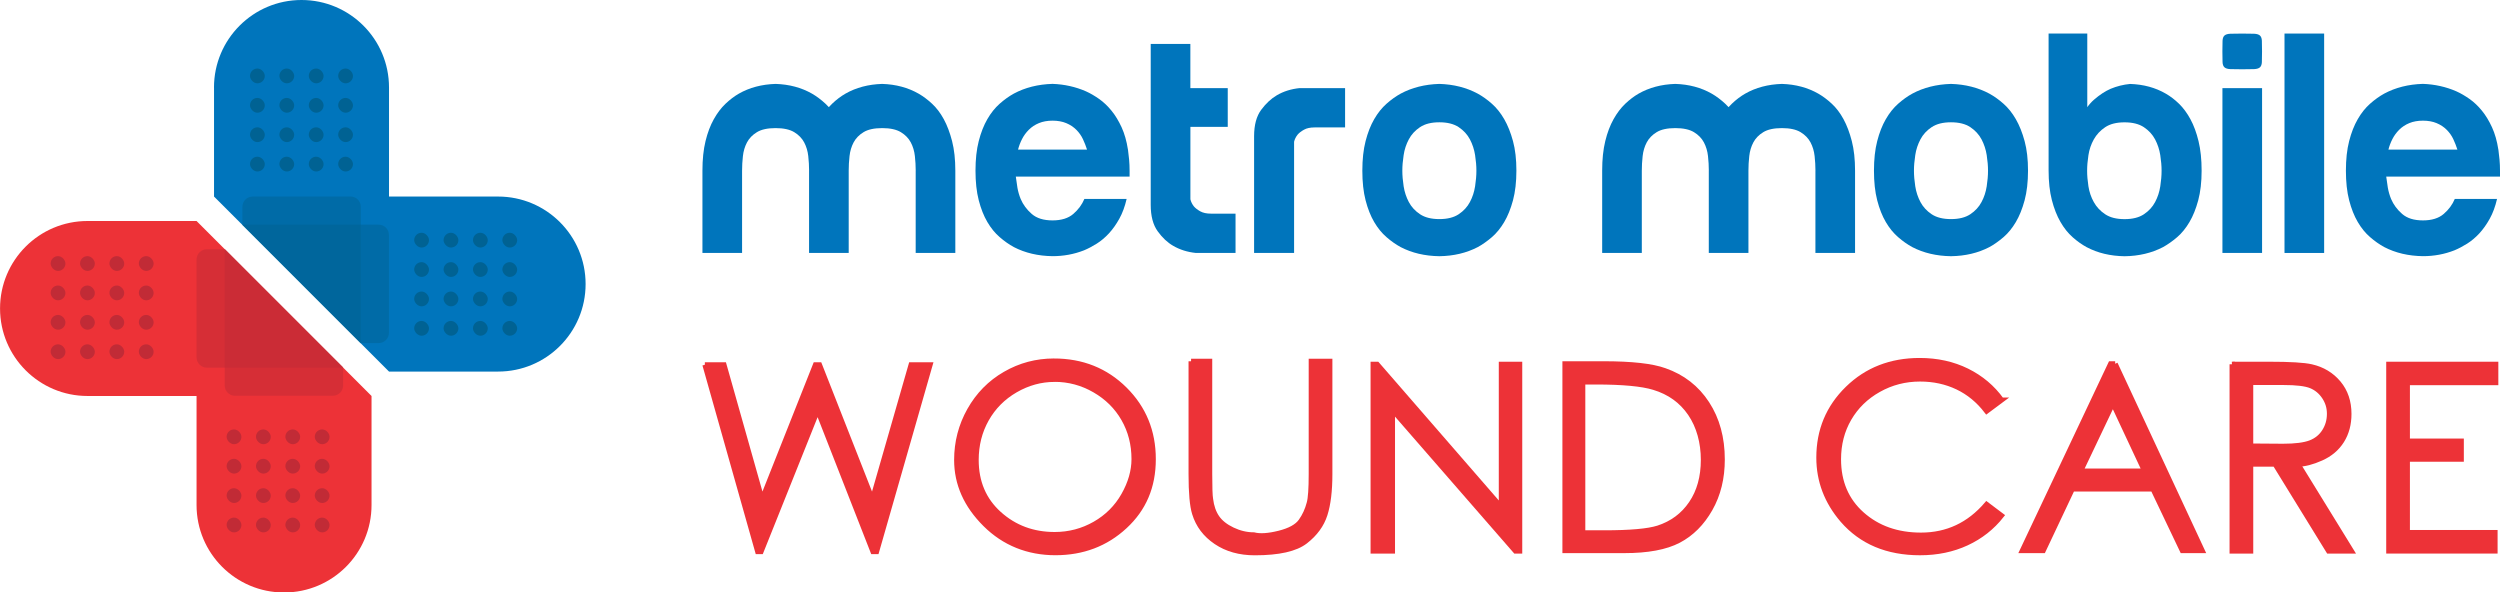
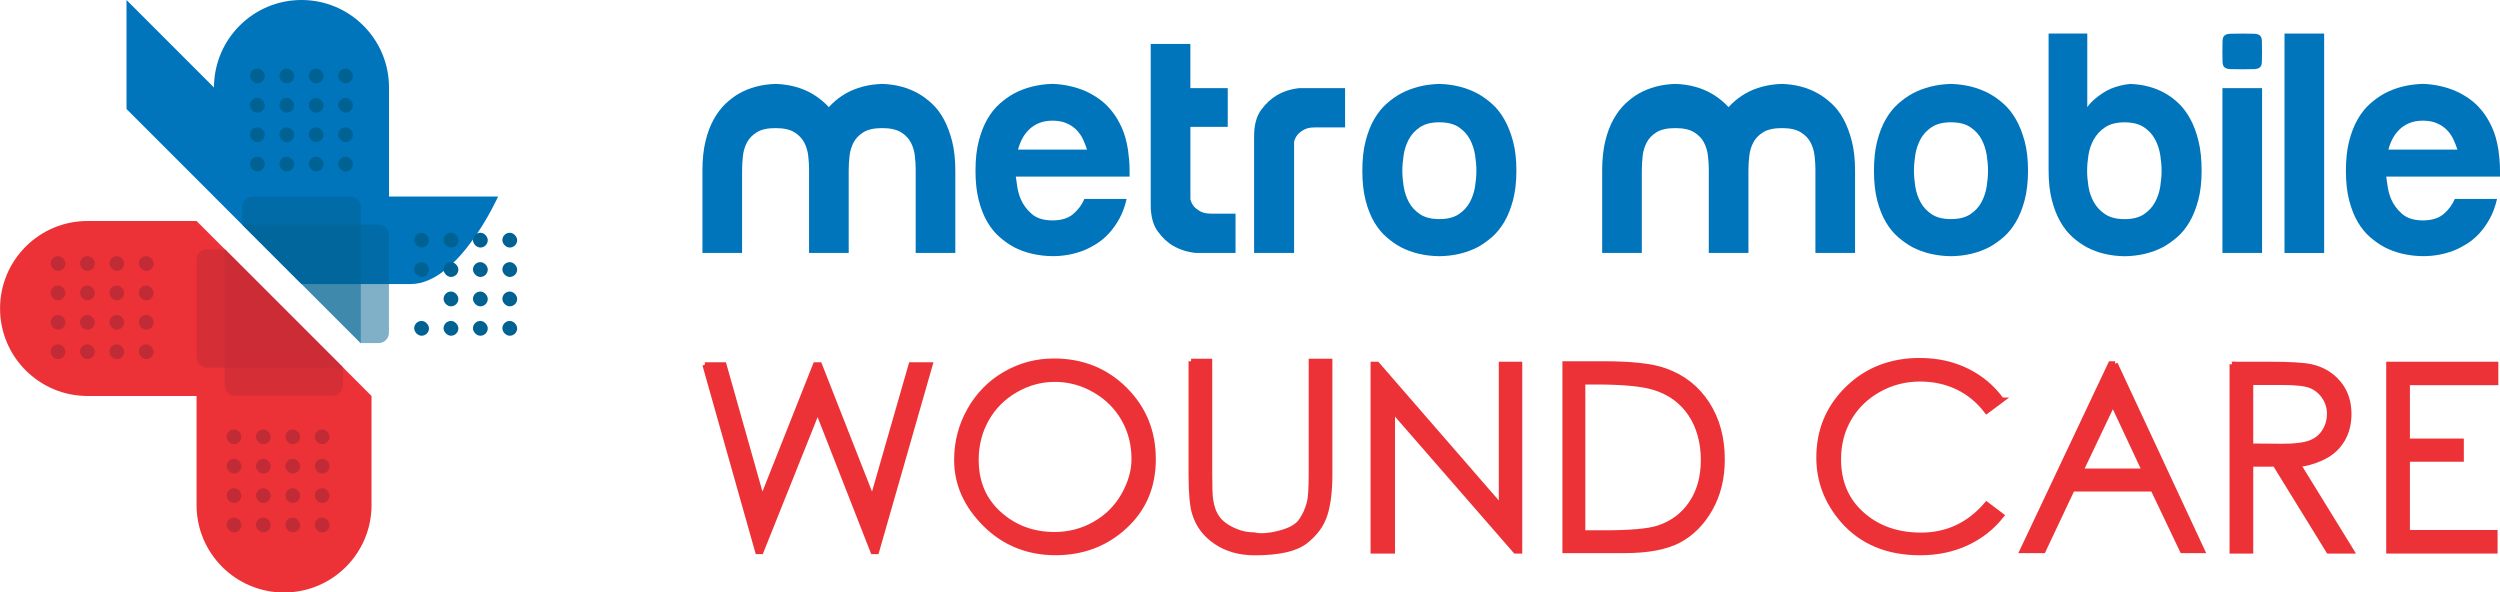
<svg xmlns="http://www.w3.org/2000/svg" viewBox="0 0 631.91 149.76">
  <defs>
    <style>
      .cls-1, .cls-2 {
        fill: #ed3237;
      }

      .cls-3 {
        fill: #0075bc;
      }

      .cls-4, .cls-5 {
        fill: #c12b36;
      }

      .cls-6, .cls-7 {
        fill: #006293;
      }

      .cls-2 {
        stroke: #ed3237;
        stroke-linecap: square;
        stroke-miterlimit: 10;
        stroke-width: 1.28px;
      }

      .cls-8 {
        isolation: isolate;
      }

      .cls-7, .cls-5 {
        mix-blend-mode: multiply;
        opacity: .5;
      }
    </style>
  </defs>
  <g class="cls-8">
    <g id="Layer_2" data-name="Layer 2">
      <g id="Layer_1-2" data-name="Layer 1">
        <g>
          <g>
            <g>
              <path class="cls-2" d="M178.16,92.2h4.84l9.62,34.04,13.5-34.04h1.02l13.37,34.04,9.78-34.04h4.81l-13.53,47.22h-.92l-13.98-35.72-14.3,35.72h-.86l-13.34-47.22Z" />
              <path class="cls-2" d="M266.39,91.25c7.13,0,13.1,2.39,17.91,7.16,4.81,4.78,7.21,10.66,7.21,17.64s-2.4,12.57-7.2,17c-4.8,4.44-10.65,6.65-17.54,6.65s-12.92-2.39-17.73-7.18c-4.82-4.79-7.23-10.21-7.23-16.25,0-4.52,1.09-8.72,3.28-12.61,2.19-3.88,5.18-6.93,8.98-9.12,3.8-2.2,7.91-3.29,12.32-3.29ZM266.58,95.89c-3.48,0-6.79.91-9.92,2.72-3.13,1.81-5.57,4.27-7.31,7.35-1.74,3.09-2.61,6.52-2.61,10.3,0,5.6,1.94,10.15,5.81,13.63,3.87,3.48,8.55,5.22,14.03,5.22,3.65,0,7.04-.89,10.16-2.67,3.12-1.78,5.55-4.21,7.29-7.28,1.74-3.07,2.61-6.11,2.61-9.12,0-3.74-.87-7.12-2.61-10.16-1.74-3.04-4.19-5.46-7.35-7.28-3.16-1.82-6.53-2.72-10.09-2.72Z" />
              <path class="cls-2" d="M301.06,91.31h4.71v28.5c0,3.38.07,5.49.22,6.34.23,1.87.77,3.42,1.62,4.66.85,1.24,2.16,2.28,3.93,3.12,1.77.84,3.56,1.26,5.37,1.26,1.55.4,3.68.27,6.4-.41,2.72-.68,4.55-1.69,5.51-3.04s1.66-2.87,2.1-4.57c.34-1.19.51-3.64.51-7.35v-28.5h4.71v28.5c0,4.22-.41,7.64-1.24,10.24-.83,2.6-2.48,4.86-4.95,6.78-2.47,1.92-6.73,2.88-12.78,2.88-3.82,0-7.08-.91-9.79-2.74-2.71-1.83-4.52-4.22-5.43-7.2-.59-1.87-.89-5.19-.89-9.97v-28.5Z" />
              <path class="cls-2" d="M347.07,139.29v-47.22h1.02l31.39,36.14v-36.14h4.65v47.22h-1.08l-31.08-35.69v35.69h-4.9Z" />
              <path class="cls-2" d="M395.56,139.17v-47.22h9.78c7.07,0,12.21.57,15.41,1.72,4.56,1.59,8.13,4.37,10.71,8.33s3.87,8.68,3.87,14.15c0,4.71-1.02,8.87-3.07,12.48-2.05,3.61-4.7,6.27-7.96,7.98-3.26,1.71-7.83,2.56-13.71,2.56h-15.03ZM400.08,134.68h5.44c6.52,0,11.05-.4,13.6-1.21,3.54-1.15,6.34-3.22,8.37-6.22,2.04-3,3.06-6.68,3.06-11.03s-1.1-8.46-3.3-11.68c-2.2-3.23-5.27-5.43-9.22-6.62-2.97-.91-7.84-1.37-14.62-1.37h-3.34v38.14Z" />
              <path class="cls-2" d="M505.92,101.12l-3.76,2.8c-2.04-2.67-4.5-4.7-7.37-6.07-2.88-1.37-6.03-2.05-9.47-2.05-3.78,0-7.27.9-10.48,2.71-3.21,1.8-5.69,4.23-7.47,7.28-1.77,3.05-2.66,6.48-2.66,10.3,0,5.75,1.97,10.39,5.92,13.9,3.95,3.51,8.92,5.27,14.93,5.27,6.62,0,12.15-2.59,16.59-7.77l3.76,2.83c-2.36,2.99-5.3,5.31-8.82,6.94-3.52,1.63-7.45,2.45-11.78,2.45-8.28,0-14.81-2.75-19.58-8.25-3.99-4.65-5.99-9.91-5.99-15.79,0-6.9,2.42-12.71,7.28-17.45,4.85-4.73,10.92-7.1,18.2-7.1,4.42,0,8.4.88,11.96,2.63,3.55,1.75,6.47,4.21,8.74,7.37Z" />
              <path class="cls-2" d="M534.64,91.95l22,47.22h-5.03l-7.42-15.57h-20.38l-7.35,15.57h-5.29l22.32-47.22h1.15ZM534.06,101.94l-8.15,17.13h16.17l-8.02-17.13Z" />
              <path class="cls-2" d="M564.18,92.07h9.39c5.24,0,8.8.21,10.67.64,2.8.64,5.08,2.01,6.85,4.12,1.76,2.11,2.64,4.71,2.64,7.79,0,2.59-.6,4.85-1.81,6.78-1.21,1.93-2.95,3.4-5.21,4.41-2.26,1.01-4.22,1.51-5.87,1.51l13.53,21.97h-5.79l-13.53-21.97h-6.15v21.97h-4.71v-47.22ZM568.9,96.69v16.05l8.12.06c3.14,0,5.47-.3,6.99-.89,1.52-.59,2.7-1.55,3.53-2.87.84-1.32,1.26-2.79,1.26-4.43s-.43-3-1.29-4.3c-.86-1.29-1.98-2.22-3.36-2.79-1.38-.56-3.69-.84-6.94-.84h-8.31Z" />
              <path class="cls-2" d="M603.79,92.07h27.06v4.65h-22.35v14.77h13.63v4.58h-13.63v18.53h22.16v4.68h-26.87v-47.22Z" />
            </g>
            <g>
              <path class="cls-3" d="M204.51,43.15c0-1.2-.07-2.44-.21-3.7-.14-1.26-.48-2.41-1.03-3.45-.55-1.04-1.38-1.9-2.51-2.59-1.12-.68-2.7-1.03-4.72-1.03s-3.6.34-4.72,1.03c-1.12.68-1.96,1.55-2.51,2.59-.55,1.04-.89,2.19-1.03,3.45-.14,1.26-.21,2.49-.21,3.7v20.79h-10.02v-20.79c0-2.85.26-5.34.78-7.48.52-2.14,1.22-3.98,2.1-5.55.88-1.56,1.86-2.86,2.96-3.9,1.1-1.04,2.22-1.89,3.37-2.55,2.68-1.53,5.78-2.35,9.28-2.46,3.45.11,6.52.93,9.2,2.46,1.15.66,2.29,1.51,3.41,2.55,1.12,1.04,2.11,2.34,2.96,3.9.85,1.56,1.55,3.41,2.09,5.55.55,2.14.82,4.63.82,7.48v20.79h-10.02v-20.79ZM231.46,43.15c0-1.2-.07-2.44-.21-3.7-.14-1.26-.48-2.41-1.03-3.45-.55-1.04-1.38-1.9-2.51-2.59-1.12-.68-2.7-1.03-4.72-1.03s-3.6.34-4.72,1.03c-1.12.68-1.96,1.55-2.51,2.59-.55,1.04-.89,2.19-1.03,3.45-.14,1.26-.21,2.49-.21,3.7v20.79h-10.02v-20.79c0-2.85.26-5.34.78-7.48.52-2.14,1.22-3.98,2.09-5.55.88-1.56,1.86-2.86,2.96-3.9,1.09-1.04,2.22-1.89,3.37-2.55,2.68-1.53,5.78-2.35,9.28-2.46,3.45.11,6.52.93,9.2,2.46,1.15.66,2.29,1.51,3.41,2.55,1.12,1.04,2.11,2.34,2.96,3.9.85,1.56,1.55,3.41,2.1,5.55.55,2.14.82,4.63.82,7.48v20.79h-10.02v-20.79Z" />
              <path class="cls-3" d="M285.11,37.81c.11.82.21,1.67.29,2.55.08.88.12,1.81.12,2.79v1.48h-28.76c.11.93.25,1.88.41,2.83.17.96.44,1.9.82,2.83.6,1.42,1.53,2.68,2.79,3.78,1.26,1.1,3.01,1.64,5.26,1.64s4-.55,5.26-1.64c1.26-1.09,2.19-2.35,2.79-3.78h10.68c-.44,1.92-1.06,3.59-1.85,5.01-.79,1.42-1.67,2.66-2.63,3.7-.96,1.04-1.99,1.9-3.08,2.59-1.1.69-2.17,1.25-3.2,1.68-2.52.99-5.18,1.48-7.97,1.48-3.67-.05-6.93-.82-9.78-2.3-1.21-.66-2.4-1.49-3.57-2.51-1.18-1.01-2.22-2.29-3.12-3.82-.9-1.53-1.63-3.37-2.18-5.5-.55-2.14-.82-4.63-.82-7.48s.27-5.34.82-7.48c.55-2.14,1.27-3.98,2.18-5.55.9-1.56,1.94-2.86,3.12-3.9,1.18-1.04,2.37-1.89,3.57-2.55,2.85-1.53,6.11-2.35,9.78-2.46,3.01.11,5.83.74,8.46,1.89,1.1.49,2.2,1.14,3.33,1.93,1.12.79,2.16,1.78,3.12,2.96.96,1.18,1.81,2.58,2.55,4.19.74,1.62,1.27,3.49,1.6,5.63ZM274.76,37.81c-.28-.88-.62-1.75-1.03-2.63-.41-.88-.97-1.67-1.68-2.38s-1.56-1.27-2.55-1.68c-.99-.41-2.14-.62-3.45-.62s-2.46.21-3.45.62c-.99.41-1.84.97-2.55,1.68-.71.71-1.29,1.51-1.73,2.38s-.77,1.75-.99,2.63h17.42Z" />
              <path class="cls-3" d="M300.89,32.06v18.32c.16.66.46,1.26.9,1.81.38.44.92.85,1.6,1.23.68.38,1.57.58,2.67.58h6.24v9.94h-10.02c-2.14-.22-4.05-.82-5.75-1.81-1.43-.82-2.73-2.04-3.9-3.66-1.18-1.62-1.77-3.85-1.77-6.7V11.11h10.02v11.17h9.45v9.78h-9.45Z" />
              <path class="cls-3" d="M316.99,34.44c0-2.85.6-5.08,1.81-6.7,1.2-1.61,2.52-2.83,3.94-3.66,1.7-.99,3.61-1.59,5.75-1.81h11.5v9.94h-7.72c-1.1,0-1.99.19-2.67.58-.69.38-1.22.79-1.6,1.23-.44.55-.74,1.15-.9,1.81v28.1h-10.11v-29.5Z" />
              <path class="cls-3" d="M344.35,43.15c0-2.85.27-5.34.82-7.48.55-2.14,1.27-3.98,2.18-5.55.9-1.56,1.94-2.86,3.12-3.9,1.18-1.04,2.37-1.89,3.57-2.55,2.85-1.53,6.11-2.35,9.78-2.46,3.62.11,6.85.93,9.7,2.46,1.2.66,2.4,1.51,3.57,2.55,1.18,1.04,2.22,2.34,3.12,3.9.9,1.56,1.64,3.41,2.22,5.55.58,2.14.86,4.63.86,7.48s-.29,5.34-.86,7.48c-.58,2.14-1.31,3.97-2.22,5.5-.9,1.53-1.95,2.81-3.12,3.82-1.18,1.01-2.37,1.85-3.57,2.51-2.85,1.48-6.08,2.25-9.7,2.3-3.67-.05-6.93-.82-9.78-2.3-1.21-.66-2.4-1.49-3.57-2.51-1.18-1.01-2.22-2.29-3.12-3.82-.9-1.53-1.63-3.37-2.18-5.5-.55-2.14-.82-4.63-.82-7.48ZM363.82,30.91c-2.03,0-3.66.41-4.89,1.23-1.23.82-2.18,1.85-2.83,3.08-.66,1.23-1.1,2.56-1.31,3.99-.22,1.42-.33,2.74-.33,3.94s.11,2.52.33,3.94c.22,1.42.66,2.75,1.31,3.98s1.6,2.26,2.83,3.08,2.86,1.23,4.89,1.23,3.66-.41,4.89-1.23,2.18-1.85,2.83-3.08c.66-1.23,1.09-2.56,1.31-3.98.22-1.42.33-2.74.33-3.94s-.11-2.52-.33-3.94c-.22-1.42-.66-2.75-1.31-3.99-.66-1.23-1.6-2.26-2.83-3.08-1.23-.82-2.86-1.23-4.89-1.23Z" />
              <path class="cls-3" d="M431.93,43.15c0-1.2-.07-2.44-.21-3.7-.14-1.26-.48-2.41-1.03-3.45-.55-1.04-1.38-1.9-2.51-2.59-1.12-.68-2.7-1.03-4.72-1.03s-3.6.34-4.72,1.03c-1.12.68-1.96,1.55-2.51,2.59-.55,1.04-.89,2.19-1.03,3.45-.14,1.26-.21,2.49-.21,3.7v20.79h-10.02v-20.79c0-2.85.26-5.34.78-7.48.52-2.14,1.22-3.98,2.1-5.55.88-1.56,1.86-2.86,2.96-3.9,1.1-1.04,2.22-1.89,3.37-2.55,2.68-1.53,5.78-2.35,9.28-2.46,3.45.11,6.52.93,9.2,2.46,1.15.66,2.29,1.51,3.41,2.55,1.12,1.04,2.11,2.34,2.96,3.9.85,1.56,1.55,3.41,2.09,5.55.55,2.14.82,4.63.82,7.48v20.79h-10.02v-20.79ZM458.88,43.15c0-1.2-.07-2.44-.21-3.7-.14-1.26-.48-2.41-1.03-3.45-.55-1.04-1.38-1.9-2.51-2.59-1.12-.68-2.7-1.03-4.72-1.03s-3.6.34-4.72,1.03c-1.12.68-1.96,1.55-2.51,2.59-.55,1.04-.89,2.19-1.03,3.45-.14,1.26-.21,2.49-.21,3.7v20.79h-10.02v-20.79c0-2.85.26-5.34.78-7.48.52-2.14,1.22-3.98,2.09-5.55.88-1.56,1.86-2.86,2.96-3.9,1.09-1.04,2.22-1.89,3.37-2.55,2.68-1.53,5.78-2.35,9.28-2.46,3.45.11,6.52.93,9.2,2.46,1.15.66,2.29,1.51,3.41,2.55,1.12,1.04,2.11,2.34,2.96,3.9.85,1.56,1.55,3.41,2.1,5.55.55,2.14.82,4.63.82,7.48v20.79h-10.02v-20.79Z" />
              <path class="cls-3" d="M473.67,43.15c0-2.85.27-5.34.82-7.48.55-2.14,1.27-3.98,2.18-5.55.9-1.56,1.94-2.86,3.12-3.9,1.18-1.04,2.37-1.89,3.57-2.55,2.85-1.53,6.11-2.35,9.78-2.46,3.62.11,6.85.93,9.7,2.46,1.2.66,2.4,1.51,3.57,2.55,1.18,1.04,2.22,2.34,3.12,3.9.9,1.56,1.64,3.41,2.22,5.55.58,2.14.86,4.63.86,7.48s-.29,5.34-.86,7.48c-.58,2.14-1.31,3.97-2.22,5.5-.9,1.53-1.95,2.81-3.12,3.82-1.18,1.01-2.37,1.85-3.57,2.51-2.85,1.48-6.08,2.25-9.7,2.3-3.67-.05-6.93-.82-9.78-2.3-1.21-.66-2.4-1.49-3.57-2.51-1.18-1.01-2.22-2.29-3.12-3.82-.9-1.53-1.63-3.37-2.18-5.5-.55-2.14-.82-4.63-.82-7.48ZM493.14,30.91c-2.03,0-3.66.41-4.89,1.23-1.23.82-2.18,1.85-2.83,3.08s-1.1,2.56-1.31,3.99c-.22,1.42-.33,2.74-.33,3.94s.11,2.52.33,3.94c.22,1.42.66,2.75,1.31,3.98.66,1.23,1.6,2.26,2.83,3.08s2.86,1.23,4.89,1.23,3.66-.41,4.89-1.23,2.18-1.85,2.83-3.08c.66-1.23,1.09-2.56,1.31-3.98.22-1.42.33-2.74.33-3.94s-.11-2.52-.33-3.94c-.22-1.42-.66-2.75-1.31-3.99-.66-1.23-1.6-2.26-2.83-3.08-1.23-.82-2.86-1.23-4.89-1.23Z" />
              <path class="cls-3" d="M525.76,30.5c.93-2.3,2.11-4.07,3.53-5.3,1.42-1.23,2.82-2.15,4.19-2.75,1.59-.66,3.23-1.07,4.93-1.23,3.4.11,6.41.93,9.04,2.46,1.15.66,2.26,1.51,3.33,2.55,1.07,1.04,2.03,2.34,2.88,3.9.85,1.56,1.53,3.41,2.05,5.55.52,2.14.78,4.63.78,7.48s-.29,5.34-.86,7.48c-.58,2.14-1.31,3.97-2.22,5.5-.9,1.53-1.94,2.81-3.12,3.82-1.18,1.01-2.37,1.85-3.57,2.51-2.85,1.48-6.08,2.25-9.69,2.3-3.62-.05-6.82-.82-9.61-2.3-1.21-.66-2.38-1.49-3.53-2.51-1.15-1.01-2.18-2.3-3.08-3.86-.9-1.56-1.63-3.41-2.18-5.55-.55-2.14-.82-4.63-.82-7.48V8.48h9.78v19.64l-1.81,2.38ZM537.01,55.39c2.03,0,3.66-.41,4.89-1.23s2.18-1.85,2.83-3.08c.66-1.23,1.09-2.56,1.31-3.98.22-1.42.33-2.74.33-3.94s-.11-2.52-.33-3.94c-.22-1.42-.66-2.75-1.31-3.99-.66-1.23-1.6-2.26-2.83-3.08-1.23-.82-2.86-1.23-4.89-1.23s-3.66.41-4.89,1.23c-1.23.82-2.19,1.85-2.88,3.08-.69,1.23-1.14,2.56-1.36,3.99-.22,1.42-.33,2.74-.33,3.94s.11,2.52.33,3.94c.22,1.42.67,2.75,1.36,3.98.68,1.23,1.64,2.26,2.88,3.08,1.23.82,2.86,1.23,4.89,1.23Z" />
              <path class="cls-3" d="M561.74,13c0-1.2.01-2.11.04-2.71.03-.6.19-1.04.49-1.31.3-.27.79-.42,1.48-.45.68-.03,1.68-.04,3-.04s2.31.01,3,.04c.68.03,1.18.18,1.48.45.3.27.46.71.49,1.31.03.6.04,1.51.04,2.71s-.01,2.11-.04,2.71c-.03.6-.19,1.04-.49,1.31-.3.27-.79.42-1.48.45-.69.03-1.68.04-3,.04s-2.32-.01-3-.04c-.69-.03-1.18-.18-1.48-.45-.3-.27-.47-.71-.49-1.31-.03-.6-.04-1.51-.04-2.71ZM571.77,22.28v41.66h-10.02V22.28h10.02Z" />
              <path class="cls-3" d="M587.46,8.48v55.46h-10.02V8.48h10.02Z" />
              <path class="cls-3" d="M631.5,37.81c.11.82.21,1.67.29,2.55.08.88.12,1.81.12,2.79v1.48h-28.76c.11.93.25,1.88.41,2.83.17.96.44,1.9.82,2.83.6,1.42,1.53,2.68,2.79,3.78,1.26,1.1,3.01,1.64,5.26,1.64s4-.55,5.26-1.64c1.26-1.09,2.19-2.35,2.79-3.78h10.68c-.44,1.92-1.06,3.59-1.85,5.01-.79,1.42-1.67,2.66-2.63,3.7-.96,1.04-1.99,1.9-3.08,2.59-1.1.69-2.17,1.25-3.2,1.68-2.52.99-5.18,1.48-7.97,1.48-3.67-.05-6.93-.82-9.78-2.3-1.21-.66-2.4-1.49-3.57-2.51-1.18-1.01-2.22-2.29-3.12-3.82-.9-1.53-1.63-3.37-2.18-5.5-.55-2.14-.82-4.63-.82-7.48s.27-5.34.82-7.48c.55-2.14,1.27-3.98,2.18-5.55.9-1.56,1.94-2.86,3.12-3.9,1.18-1.04,2.37-1.89,3.57-2.55,2.85-1.53,6.11-2.35,9.78-2.46,3.01.11,5.83.74,8.46,1.89,1.1.49,2.2,1.14,3.33,1.93,1.12.79,2.16,1.78,3.12,2.96.96,1.18,1.81,2.58,2.55,4.19.74,1.62,1.27,3.49,1.6,5.63ZM621.14,37.81c-.28-.88-.62-1.75-1.03-2.63-.41-.88-.97-1.67-1.68-2.38s-1.56-1.27-2.55-1.68c-.99-.41-2.14-.62-3.45-.62s-2.46.21-3.45.62c-.99.41-1.84.97-2.55,1.68-.71.71-1.29,1.51-1.73,2.38s-.77,1.75-.99,2.63h17.42Z" />
            </g>
          </g>
          <g>
            <path class="cls-1" d="M86.75,92.93l-29.93-29.93-7.14-7.14h-27.56c-12.21,0-22.11,9.9-22.11,22.11s9.9,22.12,22.11,22.12h27.56v27.56c0,12.21,9.9,22.11,22.12,22.11s22.11-9.9,22.11-22.11v-27.56l-7.16-7.16Z" />
-             <path class="cls-3" d="M54.09,22.12c0-12.21,9.9-22.12,22.12-22.12s22.12,9.9,22.12,22.12v27.56h27.57c12.21,0,22.12,9.9,22.12,22.12s-9.9,22.12-22.12,22.12h-27.57l-44.23-44.24v-27.56Z" />
+             <path class="cls-3" d="M54.09,22.12c0-12.21,9.9-22.12,22.12-22.12s22.12,9.9,22.12,22.12v27.56h27.57s-9.9,22.12-22.12,22.12h-27.57l-44.23-44.24v-27.56Z" />
            <g>
              <rect class="cls-6" x="63.19" y="17.32" width="3.74" height="3.74" rx="1.87" ry="1.87" />
              <rect class="cls-6" x="70.62" y="17.32" width="3.74" height="3.74" rx="1.87" ry="1.87" />
              <rect class="cls-6" x="78.05" y="17.32" width="3.74" height="3.74" rx="1.87" ry="1.87" />
              <rect class="cls-6" x="85.48" y="17.32" width="3.74" height="3.74" rx="1.87" ry="1.87" />
              <rect class="cls-6" x="63.19" y="24.75" width="3.74" height="3.74" rx="1.87" ry="1.87" />
              <rect class="cls-6" x="70.62" y="24.75" width="3.74" height="3.74" rx="1.87" ry="1.87" />
              <rect class="cls-6" x="78.05" y="24.75" width="3.74" height="3.74" rx="1.87" ry="1.87" />
              <rect class="cls-6" x="85.48" y="24.75" width="3.74" height="3.74" rx="1.87" ry="1.87" />
              <rect class="cls-6" x="63.19" y="32.18" width="3.74" height="3.74" rx="1.87" ry="1.87" />
              <rect class="cls-6" x="70.62" y="32.18" width="3.74" height="3.74" rx="1.87" ry="1.87" />
              <rect class="cls-6" x="78.05" y="32.18" width="3.74" height="3.74" rx="1.87" ry="1.87" />
              <rect class="cls-6" x="85.48" y="32.18" width="3.74" height="3.74" rx="1.87" ry="1.87" />
              <rect class="cls-6" x="63.19" y="39.61" width="3.74" height="3.74" rx="1.87" ry="1.87" />
              <rect class="cls-6" x="70.62" y="39.61" width="3.74" height="3.74" rx="1.87" ry="1.87" />
              <rect class="cls-6" x="78.05" y="39.61" width="3.74" height="3.74" rx="1.87" ry="1.87" />
              <rect class="cls-6" x="85.48" y="39.61" width="3.74" height="3.74" rx="1.87" ry="1.87" />
            </g>
            <g>
              <rect class="cls-6" x="104.69" y="58.83" width="3.74" height="3.74" rx="1.87" ry="1.87" />
              <rect class="cls-6" x="112.12" y="58.83" width="3.74" height="3.74" rx="1.87" ry="1.87" />
              <rect class="cls-6" x="119.55" y="58.83" width="3.74" height="3.74" rx="1.87" ry="1.87" />
              <rect class="cls-6" x="126.98" y="58.83" width="3.74" height="3.74" rx="1.87" ry="1.87" />
              <rect class="cls-6" x="104.69" y="66.26" width="3.74" height="3.74" rx="1.87" ry="1.87" />
              <rect class="cls-6" x="112.12" y="66.26" width="3.74" height="3.74" rx="1.87" ry="1.87" />
              <rect class="cls-6" x="119.55" y="66.26" width="3.74" height="3.74" rx="1.87" ry="1.87" />
              <rect class="cls-6" x="126.98" y="66.26" width="3.74" height="3.74" rx="1.87" ry="1.87" />
-               <rect class="cls-6" x="104.69" y="73.69" width="3.74" height="3.74" rx="1.87" ry="1.87" />
              <rect class="cls-6" x="112.12" y="73.69" width="3.74" height="3.74" rx="1.87" ry="1.87" />
              <rect class="cls-6" x="119.55" y="73.69" width="3.74" height="3.74" rx="1.87" ry="1.87" />
              <rect class="cls-6" x="126.98" y="73.69" width="3.74" height="3.74" rx="1.87" ry="1.87" />
              <rect class="cls-6" x="104.69" y="81.12" width="3.74" height="3.74" rx="1.87" ry="1.87" />
              <rect class="cls-6" x="112.12" y="81.12" width="3.74" height="3.74" rx="1.87" ry="1.87" />
              <rect class="cls-6" x="119.55" y="81.12" width="3.74" height="3.74" rx="1.87" ry="1.87" />
              <rect class="cls-6" x="126.98" y="81.12" width="3.74" height="3.74" rx="1.87" ry="1.87" />
            </g>
            <g>
              <rect class="cls-4" x="57.28" y="108.54" width="3.74" height="3.74" rx="1.87" ry="1.87" />
              <rect class="cls-4" x="64.7" y="108.54" width="3.74" height="3.74" rx="1.87" ry="1.87" />
              <rect class="cls-4" x="72.13" y="108.54" width="3.74" height="3.74" rx="1.87" ry="1.87" />
              <rect class="cls-4" x="79.56" y="108.54" width="3.74" height="3.74" rx="1.87" ry="1.87" />
              <rect class="cls-4" x="57.28" y="115.97" width="3.74" height="3.74" rx="1.87" ry="1.87" />
              <rect class="cls-4" x="64.7" y="115.97" width="3.74" height="3.74" rx="1.87" ry="1.87" />
              <rect class="cls-4" x="72.13" y="115.97" width="3.74" height="3.74" rx="1.87" ry="1.87" />
              <rect class="cls-4" x="79.56" y="115.97" width="3.74" height="3.74" rx="1.87" ry="1.87" />
              <rect class="cls-4" x="57.28" y="123.4" width="3.74" height="3.74" rx="1.87" ry="1.87" />
              <rect class="cls-4" x="64.7" y="123.4" width="3.74" height="3.74" rx="1.87" ry="1.87" />
              <rect class="cls-4" x="72.13" y="123.4" width="3.74" height="3.74" rx="1.87" ry="1.87" />
              <rect class="cls-4" x="79.56" y="123.4" width="3.74" height="3.74" rx="1.87" ry="1.87" />
              <rect class="cls-4" x="57.28" y="130.83" width="3.74" height="3.74" rx="1.87" ry="1.87" />
              <rect class="cls-4" x="64.7" y="130.83" width="3.74" height="3.74" rx="1.87" ry="1.87" />
              <rect class="cls-4" x="72.13" y="130.83" width="3.74" height="3.74" rx="1.87" ry="1.87" />
              <rect class="cls-4" x="79.56" y="130.83" width="3.74" height="3.74" rx="1.87" ry="1.87" />
            </g>
            <g>
              <rect class="cls-4" x="12.8" y="64.74" width="3.74" height="3.74" rx="1.87" ry="1.87" />
              <rect class="cls-4" x="20.23" y="64.74" width="3.74" height="3.74" rx="1.87" ry="1.87" />
              <rect class="cls-4" x="27.66" y="64.74" width="3.74" height="3.74" rx="1.87" ry="1.87" />
              <rect class="cls-4" x="35.09" y="64.74" width="3.74" height="3.74" rx="1.87" ry="1.87" />
              <rect class="cls-4" x="12.8" y="72.17" width="3.74" height="3.74" rx="1.87" ry="1.87" />
              <rect class="cls-4" x="20.23" y="72.17" width="3.74" height="3.74" rx="1.87" ry="1.87" />
              <rect class="cls-4" x="27.66" y="72.17" width="3.74" height="3.74" rx="1.87" ry="1.87" />
              <rect class="cls-4" x="35.09" y="72.17" width="3.74" height="3.74" rx="1.87" ry="1.87" />
              <rect class="cls-4" x="12.8" y="79.6" width="3.74" height="3.74" rx="1.87" ry="1.87" />
              <rect class="cls-4" x="20.23" y="79.6" width="3.74" height="3.74" rx="1.87" ry="1.87" />
              <rect class="cls-4" x="27.66" y="79.6" width="3.74" height="3.74" rx="1.87" ry="1.87" />
              <rect class="cls-4" x="35.09" y="79.6" width="3.74" height="3.74" rx="1.87" ry="1.87" />
              <rect class="cls-4" x="12.8" y="87.03" width="3.74" height="3.74" rx="1.87" ry="1.87" />
              <rect class="cls-4" x="20.23" y="87.03" width="3.74" height="3.74" rx="1.87" ry="1.87" />
              <rect class="cls-4" x="27.66" y="87.03" width="3.74" height="3.74" rx="1.87" ry="1.87" />
              <rect class="cls-4" x="35.09" y="87.03" width="3.74" height="3.74" rx="1.87" ry="1.87" />
            </g>
            <path class="cls-5" d="M86.75,92.93h-34.47c-1.44,0-2.6-1.17-2.6-2.6v-24.73c0-1.44,1.17-2.6,2.6-2.6h4.54l29.93,29.93Z" />
            <path class="cls-5" d="M59.4,100.03h24.73c1.44,0,2.6-1.17,2.6-2.6v-4.59l-29.93-29.93v34.53c0,1.44,1.17,2.6,2.6,2.6Z" />
            <g>
              <path class="cls-7" d="M61.24,56.79h34.47c1.44,0,2.6,1.17,2.6,2.6v24.73c0,1.44-1.17,2.6-2.6,2.6h-4.54l-29.93-29.93Z" />
              <path class="cls-7" d="M88.6,49.68h-24.73c-1.44,0-2.6,1.17-2.6,2.6v4.59l29.93,29.93v-34.53c0-1.44-1.17-2.6-2.6-2.6Z" />
            </g>
          </g>
        </g>
      </g>
    </g>
  </g>
</svg>